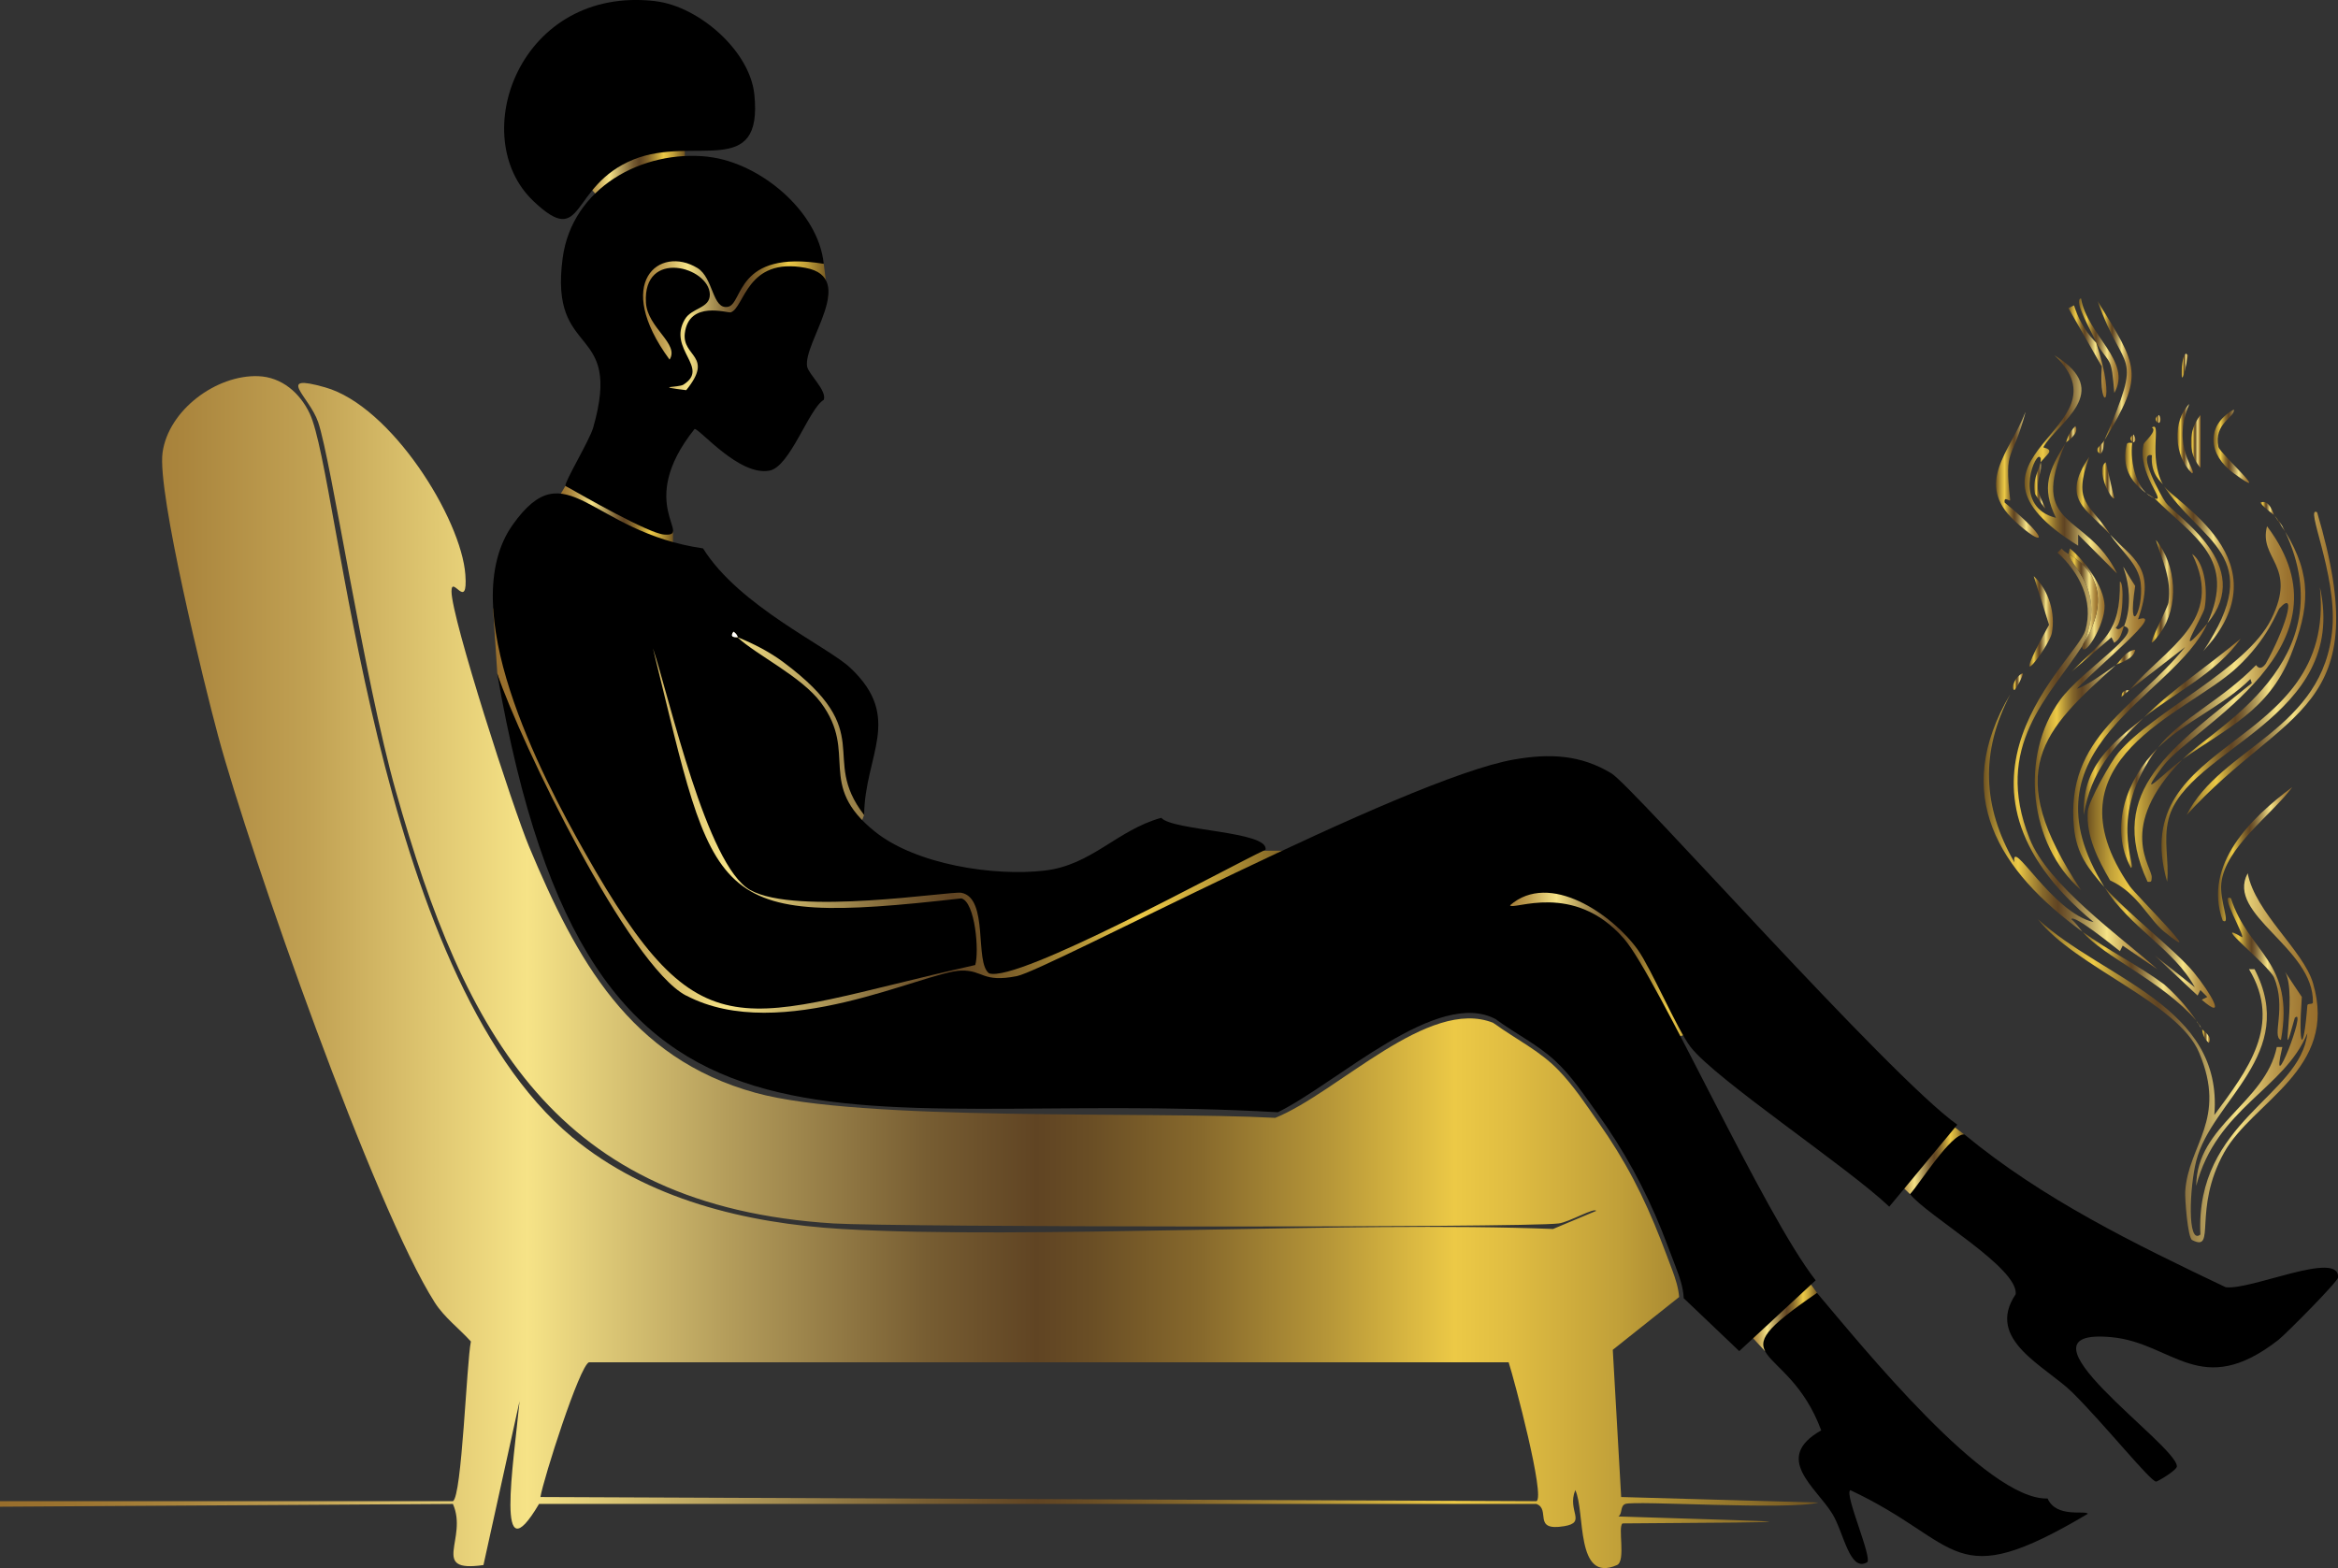
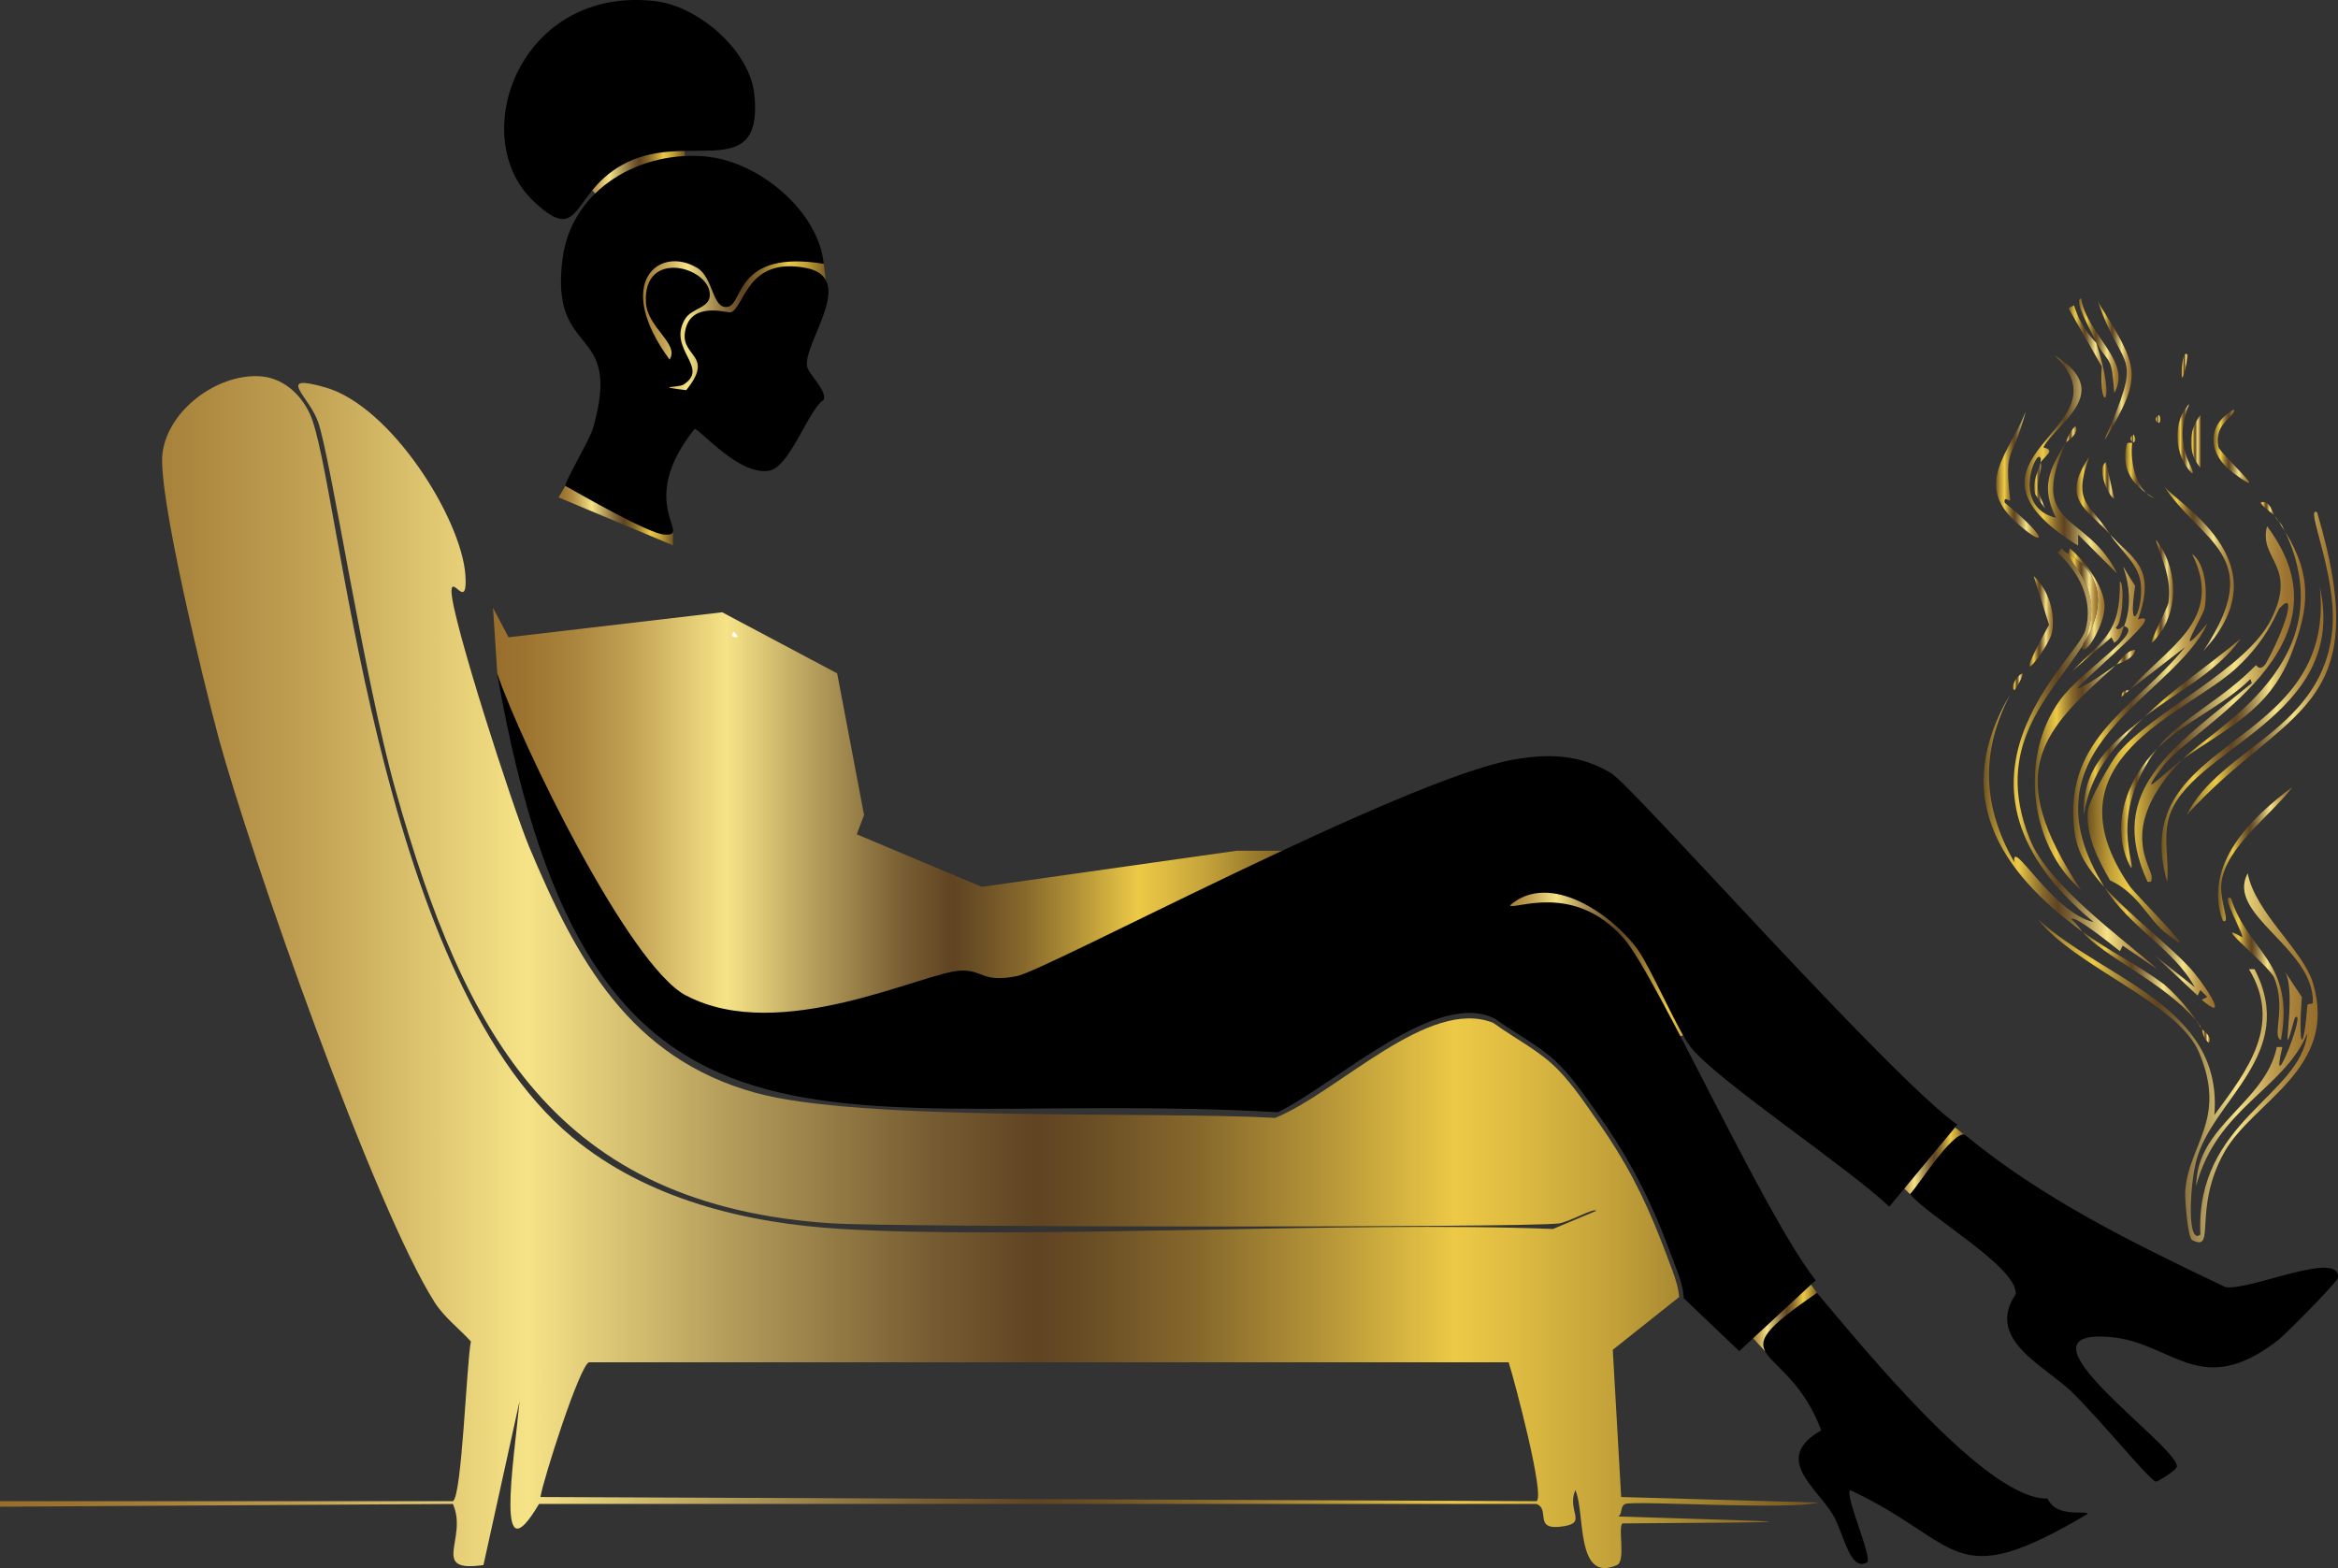
<svg xmlns="http://www.w3.org/2000/svg" xmlns:xlink="http://www.w3.org/1999/xlink" id="Calque_2" viewBox="0 0 320.58 215.05">
  <rect x="0" y="0" width="320.58" height="215.05" fill="#333333" stroke="none" />
  <defs>
    <style> .cls-1 { fill: url(#linear-gradient-8); } .cls-2 { fill: url(#linear-gradient-7); } .cls-3 { fill: url(#linear-gradient-5); } .cls-4 { fill: url(#linear-gradient-6); } .cls-5 { fill: url(#linear-gradient-9); } .cls-6 { fill: url(#linear-gradient-4); } .cls-7 { fill: url(#linear-gradient-3); } .cls-8 { fill: url(#linear-gradient-2); } .cls-9 { fill: url(#linear-gradient); } .cls-10 { fill: #fffeff; } .cls-11 { fill: url(#linear-gradient-43); } .cls-12 { fill: url(#linear-gradient-40); } .cls-13 { fill: url(#linear-gradient-41); } .cls-14 { fill: url(#linear-gradient-42); } .cls-15 { fill: url(#linear-gradient-49); } .cls-16 { fill: url(#linear-gradient-48); } .cls-17 { fill: url(#linear-gradient-45); } .cls-18 { fill: url(#linear-gradient-47); } .cls-19 { fill: url(#linear-gradient-44); } .cls-20 { fill: url(#linear-gradient-46); } .cls-21 { fill: url(#linear-gradient-10); } .cls-22 { fill: url(#linear-gradient-11); } .cls-23 { fill: url(#linear-gradient-12); } .cls-24 { fill: url(#linear-gradient-13); } .cls-25 { fill: url(#linear-gradient-19); } .cls-26 { fill: url(#linear-gradient-14); } .cls-27 { fill: url(#linear-gradient-21); } .cls-28 { fill: url(#linear-gradient-20); } .cls-29 { fill: url(#linear-gradient-22); } .cls-30 { fill: url(#linear-gradient-23); } .cls-31 { fill: url(#linear-gradient-28); } .cls-32 { fill: url(#linear-gradient-25); } .cls-33 { fill: url(#linear-gradient-32); } .cls-34 { fill: url(#linear-gradient-31); } .cls-35 { fill: url(#linear-gradient-33); } .cls-36 { fill: url(#linear-gradient-30); } .cls-37 { fill: url(#linear-gradient-15); } .cls-38 { fill: url(#linear-gradient-16); } .cls-39 { fill: url(#linear-gradient-17); } .cls-40 { fill: url(#linear-gradient-18); } .cls-41 { fill: url(#linear-gradient-35); } .cls-42 { fill: url(#linear-gradient-34); } .cls-43 { fill: url(#linear-gradient-36); } .cls-44 { fill: url(#linear-gradient-38); } .cls-45 { fill: url(#linear-gradient-27); } .cls-46 { fill: url(#linear-gradient-24); } .cls-47 { fill: url(#linear-gradient-26); } .cls-48 { fill: url(#linear-gradient-29); } .cls-49 { fill: url(#linear-gradient-37); } .cls-50 { fill: url(#linear-gradient-39); } .cls-51 { fill: url(#linear-gradient-53); } .cls-52 { fill: url(#linear-gradient-54); } .cls-53 { fill: url(#linear-gradient-50); } .cls-54 { fill: url(#linear-gradient-51); } .cls-55 { fill: url(#linear-gradient-52); } </style>
    <linearGradient id="linear-gradient" x1="259.72" y1="158.66" x2="269.34" y2="158.66" gradientUnits="userSpaceOnUse">
      <stop offset="0" stop-color="#986e2c" />
      <stop offset=".04" stop-color="#9c7430" />
      <stop offset=".1" stop-color="#aa853d" />
      <stop offset=".17" stop-color="#c1a153" />
      <stop offset=".24" stop-color="#e0c872" />
      <stop offset=".29" stop-color="#f6e387" />
      <stop offset=".4" stop-color="#b49d5b" />
      <stop offset=".51" stop-color="#775d32" />
      <stop offset=".57" stop-color="#604423" />
      <stop offset=".6" stop-color="#6a4e25" />
      <stop offset=".66" stop-color="#87692c" />
      <stop offset=".73" stop-color="#b69638" />
      <stop offset=".8" stop-color="#ecc946" />
      <stop offset=".83" stop-color="#e0bd42" />
      <stop offset=".89" stop-color="#c1a039" />
      <stop offset=".96" stop-color="#8f712a" />
      <stop offset="1" stop-color="#6f5321" />
    </linearGradient>
    <linearGradient id="linear-gradient-2" x1="239.51" y1="179.95" x2="249.15" y2="179.95" xlink:href="#linear-gradient" />
    <linearGradient id="linear-gradient-3" x1="76.59" y1="70.72" x2="92.28" y2="70.72" xlink:href="#linear-gradient" />
    <linearGradient id="linear-gradient-4" x1="67.6" y1="113.32" x2="178.1" y2="113.32" xlink:href="#linear-gradient" />
    <linearGradient id="linear-gradient-5" x1="204.75" y1="131.21" x2="234.65" y2="131.21" xlink:href="#linear-gradient" />
    <linearGradient id="linear-gradient-6" x1="86.33" y1="43.83" x2="113.53" y2="43.83" xlink:href="#linear-gradient" />
    <linearGradient id="linear-gradient-7" x1="79.35" y1="23.03" x2="93.9" y2="23.03" xlink:href="#linear-gradient" />
    <linearGradient id="linear-gradient-8" x1="0" y1="133.32" x2="249.34" y2="133.32" xlink:href="#linear-gradient" />
    <linearGradient id="linear-gradient-9" x1="445.04" y1="145.08" x2="483.4" y2="145.08" gradientTransform="translate(762.83) rotate(-180) scale(1 -1)" xlink:href="#linear-gradient" />
    <linearGradient id="linear-gradient-10" x1="448.27" y1="100.69" x2="476.58" y2="100.69" gradientTransform="translate(762.83) rotate(-180) scale(1 -1)" xlink:href="#linear-gradient" />
    <linearGradient id="linear-gradient-11" x1="467.02" y1="104.07" x2="490.86" y2="104.07" gradientTransform="translate(762.83) rotate(-180) scale(1 -1)" xlink:href="#linear-gradient" />
    <linearGradient id="linear-gradient-12" x1="468.72" y1="97.69" x2="483.85" y2="97.69" gradientTransform="translate(762.83) rotate(-180) scale(1 -1)" xlink:href="#linear-gradient" />
    <linearGradient id="linear-gradient-13" x1="460.17" y1="98.83" x2="478.56" y2="98.83" gradientTransform="translate(762.83) rotate(-180) scale(1 -1)" xlink:href="#linear-gradient" />
    <linearGradient id="linear-gradient-14" x1="472.55" y1="63.69" x2="485.22" y2="63.69" gradientTransform="translate(762.83) rotate(-180) scale(1 -1)" xlink:href="#linear-gradient" />
    <linearGradient id="linear-gradient-15" x1="444.26" y1="100.73" x2="466.46" y2="100.73" gradientTransform="translate(762.83) rotate(-180) scale(1 -1)" xlink:href="#linear-gradient" />
    <linearGradient id="linear-gradient-16" x1="442.51" y1="90.98" x2="463.02" y2="90.98" gradientTransform="translate(762.83) rotate(-180) scale(1 -1)" xlink:href="#linear-gradient" />
    <linearGradient id="linear-gradient-17" x1="446.75" y1="88.54" x2="463.59" y2="88.54" gradientTransform="translate(762.83) rotate(-180) scale(1 -1)" xlink:href="#linear-gradient" />
    <linearGradient id="linear-gradient-18" x1="458.05" y1="72.01" x2="469.06" y2="72.01" gradientTransform="translate(762.83) rotate(-180) scale(1 -1)" xlink:href="#linear-gradient" />
    <linearGradient id="linear-gradient-19" x1="459.11" y1="129.95" x2="474.26" y2="129.95" gradientTransform="translate(762.83) rotate(-180) scale(1 -1)" xlink:href="#linear-gradient" />
    <linearGradient id="linear-gradient-20" x1="449.71" y1="132.88" x2="457.38" y2="132.88" gradientTransform="translate(762.83) rotate(-180) scale(1 -1)" xlink:href="#linear-gradient" />
    <linearGradient id="linear-gradient-21" x1="483.29" y1="65.14" x2="489.15" y2="65.14" gradientTransform="translate(762.83) rotate(-180) scale(1 -1)" xlink:href="#linear-gradient" />
    <linearGradient id="linear-gradient-22" x1="456.54" y1="77.88" x2="466.26" y2="77.88" gradientTransform="translate(762.83) rotate(-180) scale(1 -1)" xlink:href="#linear-gradient" />
    <linearGradient id="linear-gradient-23" x1="448.55" y1="117.16" x2="458.71" y2="117.16" gradientTransform="translate(762.83) rotate(-180) scale(1 -1)" xlink:href="#linear-gradient" />
    <linearGradient id="linear-gradient-24" x1="470.55" y1="50.83" x2="475.21" y2="50.83" gradientTransform="translate(762.83) rotate(-180) scale(1 -1)" xlink:href="#linear-gradient" />
    <linearGradient id="linear-gradient-25" x1="461.69" y1="133.88" x2="477.31" y2="133.88" gradientTransform="translate(762.83) rotate(-180) scale(1 -1)" xlink:href="#linear-gradient" />
    <linearGradient id="linear-gradient-26" x1="455.59" y1="93.02" x2="468.93" y2="93.02" gradientTransform="translate(762.83) rotate(-180) scale(1 -1)" xlink:href="#linear-gradient" />
    <linearGradient id="linear-gradient-27" x1="467.02" y1="110.83" x2="471.99" y2="110.83" gradientTransform="translate(762.83) rotate(-180) scale(1 -1)" xlink:href="#linear-gradient" />
    <linearGradient id="linear-gradient-28" x1="471.59" y1="85.97" x2="478.83" y2="85.97" gradientTransform="translate(762.83) rotate(-180) scale(1 -1)" xlink:href="#linear-gradient" />
    <linearGradient id="linear-gradient-29" x1="468.93" y1="105.12" x2="477.13" y2="105.12" gradientTransform="translate(762.83) rotate(-180) scale(1 -1)" xlink:href="#linear-gradient" />
    <linearGradient id="linear-gradient-30" x1="474.26" y1="82.14" x2="479.21" y2="82.14" gradientTransform="translate(762.83) rotate(-180) scale(1 -1)" xlink:href="#linear-gradient" />
    <linearGradient id="linear-gradient-31" x1="472.34" y1="47.4" x2="477.78" y2="47.4" gradientTransform="translate(762.83) rotate(-180) scale(1 -1)" xlink:href="#linear-gradient" />
    <linearGradient id="linear-gradient-32" x1="464.87" y1="81.1" x2="467.8" y2="81.1" gradientTransform="translate(762.83) rotate(-180) scale(1 -1)" xlink:href="#linear-gradient" />
    <linearGradient id="linear-gradient-33" x1="474.01" y1="48.2" x2="479.21" y2="48.2" gradientTransform="translate(762.83) rotate(-180) scale(1 -1)" xlink:href="#linear-gradient" />
    <linearGradient id="linear-gradient-34" x1="454.43" y1="61.2" x2="459.33" y2="61.2" gradientTransform="translate(762.83) rotate(-180) scale(1 -1)" xlink:href="#linear-gradient" />
    <linearGradient id="linear-gradient-35" x1="481.36" y1="85.21" x2="484.58" y2="85.21" gradientTransform="translate(762.83) rotate(-180) scale(1 -1)" xlink:href="#linear-gradient" />
    <linearGradient id="linear-gradient-36" x1="473.5" y1="67.97" x2="478.12" y2="67.97" gradientTransform="translate(762.83) rotate(-180) scale(1 -1)" xlink:href="#linear-gradient" />
    <linearGradient id="linear-gradient-37" x1="462.16" y1="60.16" x2="464.28" y2="60.16" gradientTransform="translate(762.83) rotate(-180) scale(1 -1)" xlink:href="#linear-gradient" />
    <linearGradient id="linear-gradient-38" x1="467.4" y1="64.54" x2="471.44" y2="64.54" gradientTransform="translate(762.83) rotate(-180) scale(1 -1)" xlink:href="#linear-gradient" />
    <linearGradient id="linear-gradient-39" x1="461.12" y1="60.54" x2="462.42" y2="60.54" gradientTransform="translate(762.83) rotate(-180) scale(1 -1)" xlink:href="#linear-gradient" />
    <linearGradient id="linear-gradient-40" x1="472.93" y1="65.88" x2="474.59" y2="65.88" gradientTransform="translate(762.83) rotate(-180) scale(1 -1)" xlink:href="#linear-gradient" />
    <linearGradient id="linear-gradient-41" x1="482.41" y1="66.56" x2="483.92" y2="66.56" gradientTransform="translate(762.83) rotate(-180) scale(1 -1)" xlink:href="#linear-gradient" />
    <linearGradient id="linear-gradient-42" x1="462.83" y1="50.15" x2="463.71" y2="50.15" gradientTransform="translate(762.83) rotate(-180) scale(1 -1)" xlink:href="#linear-gradient" />
    <linearGradient id="linear-gradient-43" x1="470.07" y1="90.16" x2="472.74" y2="90.16" gradientTransform="translate(762.83) rotate(-180) scale(1 -1)" xlink:href="#linear-gradient" />
    <linearGradient id="linear-gradient-44" x1="449.5" y1="71.78" x2="451.02" y2="71.78" gradientTransform="translate(762.83) rotate(-180) scale(1 -1)" xlink:href="#linear-gradient" />
    <linearGradient id="linear-gradient-45" x1="451.02" y1="69.74" x2="452.93" y2="69.74" gradientTransform="translate(762.83) rotate(-180) scale(1 -1)" xlink:href="#linear-gradient" />
    <linearGradient id="linear-gradient-46" x1="485.49" y1="93.5" x2="486.85" y2="93.5" gradientTransform="translate(762.83) rotate(-180) scale(1 -1)" xlink:href="#linear-gradient" />
    <linearGradient id="linear-gradient-47" x1="478.13" y1="59.59" x2="479.59" y2="59.59" gradientTransform="translate(762.83) rotate(-180) scale(1 -1)" xlink:href="#linear-gradient" />
    <linearGradient id="linear-gradient-48" x1="470.83" y1="95.12" x2="471.98" y2="95.12" gradientTransform="translate(762.83) rotate(-180) scale(1 -1)" xlink:href="#linear-gradient" />
    <linearGradient id="linear-gradient-49" x1="474.26" y1="61.31" x2="475.28" y2="61.31" gradientTransform="translate(762.83) rotate(-180) scale(1 -1)" xlink:href="#linear-gradient" />
    <linearGradient id="linear-gradient-50" x1="459.83" y1="142.07" x2="460.93" y2="142.07" gradientTransform="translate(762.83) rotate(-180) scale(1 -1)" xlink:href="#linear-gradient" />
    <linearGradient id="linear-gradient-51" x1="460.93" y1="140.54" x2="461.69" y2="140.54" gradientTransform="translate(762.83) rotate(-180) scale(1 -1)" xlink:href="#linear-gradient" />
    <linearGradient id="linear-gradient-52" x1="470.03" y1="60.16" x2="470.73" y2="60.16" gradientTransform="translate(762.83) rotate(-180) scale(1 -1)" xlink:href="#linear-gradient" />
    <linearGradient id="linear-gradient-53" x1="466.58" y1="57.46" x2="467.27" y2="57.46" gradientTransform="translate(762.83) rotate(-180) scale(1 -1)" xlink:href="#linear-gradient" />
    <linearGradient id="linear-gradient-54" x1="475.18" y1="82.26" x2="479.21" y2="82.26" gradientTransform="translate(762.83) rotate(-180) scale(1 -1)" xlink:href="#linear-gradient" />
  </defs>
  <g id="OBJECTS">
    <g>
      <polygon class="cls-9" points="259.72 161.69 261.91 163.78 269.34 155.59 266.6 153.53 259.72 161.69" />
      <polygon class="cls-8" points="239.51 182.6 242.02 185.31 249.15 177.31 247.16 174.6 239.51 182.6" />
      <polygon class="cls-7" points="76.59 68.22 77.53 66.64 92.28 72.88 92.28 74.79 76.59 68.22" />
      <polygon class="cls-6" points="178.1 116.67 169.61 116.67 134.61 121.63 117.47 114.42 118.48 111.78 114.79 92.35 99.02 83.97 69.73 87.4 67.6 83.36 68.19 92.35 75.88 118.31 97.41 143.28 159.19 138.83 178.1 116.67" />
      <polygon class="cls-3" points="207.09 119.78 204.75 127.78 228.97 142.64 234.65 140.54 223.96 120.92 207.09 119.78" />
      <polygon class="cls-4" points="86.33 33.73 90.65 55.97 113.53 40.83 112.95 36.16 99.93 31.68 86.33 33.73" />
      <polygon class="cls-2" points="82.75 27.84 79.35 23.97 93.9 18.22 93.9 23.5 82.75 27.84" />
      <g id="Objet_génératif">
        <g>
          <g>
            <g>
              <path class="cls-1" d="M222.86,206.26c1.23-.5,22.46.89,26.48-.19l-27.05-.76-1.15-20.19,9.1-7.24c-.1-1.25-.49-2.46-.92-3.63-.54-1.44-1.08-2.88-1.64-4.31-1.09-2.8-2.31-5.55-3.71-8.21-1.41-2.68-3-5.25-4.74-7.72-1.74-2.49-3.44-5.08-5.56-7.27-2.54-2.63-5.83-4.22-8.76-6.35-.01,0-.03,0-.04-.01-.03-.02-.05-.04-.07-.06h-.01s0-.01-.01-.01c-.01-.01-.02-.02-.03-.03-8.89-3.57-21.23,9.51-29.89,13.03-17.68-.94-56.81.54-71.24-3.43-17.31-4.76-24.57-18.28-31.05-33.71-2.23-5.32-10.65-31.35-10.66-35.05-.01-2.41,2.27,2.87,1.9-2.29-.55-7.69-10.16-23.15-19.24-25.71-6.92-1.96-2.16,1.23-.95,4.76,1.81,5.28,6.28,35.18,10.67,50.67,9.44,33.34,21.9,56.86,60,59.24,8.27.51,94.49.61,99.43,0,1.46-.19,4.93-2.23,5.14-1.72l-5.91,2.48c-27.87-1.12-72.33,1.48-97.52,0-13.14-.78-26.68-4.06-36.95-12.57-27.25-22.6-31.88-90.44-36-99.24-1.35-2.87-3.85-5.02-7.05-5.15-5.74-.22-12.33,4.63-13.14,10.48-.76,5.42,5.73,31.87,7.62,38.86,4.44,16.43,21.46,64.8,29.71,77.71,1.31,2.05,3.34,3.56,4.95,5.34-.59,2.79-1.23,21.32-2.47,21.9H0v.76l62.1-.38c2.13,4.75-3.27,9.46,4.19,8.38l4.95-22.47c-.86,8.94-3.37,24.31,2.67,14.09h136.76c2.02.75-.61,3.79,3.81,3.05,3.15-.53.35-2.06,1.52-4.95,1.4,2.93-.03,12.84,5.72,10.28,1.25-.56.07-5.23.76-5.71,28.53-.2,25.15-.13-.57-.95.59-.41.2-1.41.95-1.72ZM210.67,205.88l-136.57-.57c.43-2.53,5.35-17.98,6.66-18.48h126.1c.75,2.31,5.07,18.55,3.81,19.05Z" />
              <path d="M94.1,136.54c12.95,6.81,32.7-3.31,37.71-3.43,3.05-.07,2.87,1.7,7.62.76,4.15-.82,53.18-27.12,68.19-29.71,4.85-.84,9.08-.67,13.33,1.9,2.95,1.79,38.03,41.49,47.43,48.19l-9.33,11.24c-5.7-5.42-23.81-17.46-27.24-21.9-1.79-2.31-5.47-10.87-7.24-13.33-3.5-4.88-12.1-10.83-17.52-6.1.37.77,8.72-3.36,15.62,4.57,4.6,5.29,19.14,37.75,26.29,46.86l-10.48,9.71-7.61-7.25c-.07-1.52-.6-3-1.14-4.4-.63-1.63-1.23-3.28-1.88-4.9-2.3-5.72-5.24-11.1-8.86-16.1-1.8-2.49-3.49-5.08-5.77-7.18-2.4-2.21-5.35-3.67-7.98-5.58-.01-.02-.02-.04-.04-.05-.02-.02-.05-.04-.08-.05h0s0,0,0,0c0,0,0,0,0,0h0c-8.02-4.34-21.76,8.75-29.9,12.75-61.59-3.53-94.17,13.92-107.05-60.19,3.24,9.54,18.02,40.04,25.9,44.19Z" />
            </g>
            <g>
              <path d="M269.34,155.59c-1.78-.19-6.15,6.76-7.43,8.19,2.4,3,14.83,10.08,14.48,13.71-4.25,6.28,4.13,9.87,7.81,13.52,4.33,4.3,10.6,12.1,11.43,12.19.18.02,2.87-1.57,2.86-2.1-.07-3.02-23.75-19.11-8.95-17.71,8.45.8,12.21,8.66,22.86.38.98-.77,8.15-7.98,8.19-8.57.24-3.84-12.12,1.85-15.43,1.33-12.53-5.97-25.04-12.05-35.81-20.95Z" />
              <path d="M249.15,177.31c-14.4,9.87-4.08,6.31.57,18.86-6.67,3.78-.77,7.73,1.52,11.43,1.55,2.5,2.37,8.04,4.76,6.67.83-.48-3.17-9.42-2.29-9.9,15.41,7.21,13.69,14.44,32.57,3.24-.26-.53-4.33.64-5.52-2.1-8.34.31-25.51-20.99-31.62-28.19Z" />
              <g>
-                 <path d="M101.15,87.4c-.07-.07-1.25.17-.57-.76.58.43.53.74.57.76,2.2.88,4.4,2.02,6.29,3.43,13.09,9.77,4.83,12.88,11.05,20.95.06-8.2,5.4-13.34-1.9-20.19-3.14-2.95-15.26-8.46-20.19-16.38-15.57-2.24-18.72-13.62-26.1-3.24-8.09,11.4,3.8,34.16,9.9,44.95,16.14,28.54,21.06,22.71,53.52,15.43.56-1.81.01-8.64-1.9-9.14-34.91,3.96-33.68.73-42.29-34.29,2.29,6.82,7.34,29.77,13.33,33.14,6.35,3.57,27.52.11,28.95.38,3.82.72,1.77,9.56,3.81,11.05,3.94,1.33,32.33-14.33,37.9-16.95.55-2.55-12.74-2.58-14.29-4.38-6.09,1.69-9.5,6.48-16,7.24-6.99.81-17.62-.84-23.24-5.33-8.18-6.54-2.24-10.74-7.43-17.71-2.67-3.59-8.81-6.51-11.43-8.95Z" />
                <path d="M97.15,21.5c-9.06-1.02-18.71,4.24-20,13.9-1.88,14.05,8.32,8.76,4.19,23.24-.5,1.75-3.95,7.45-3.81,8,2.59,1.47,11.38,6.5,13.52,6.67,4.14.33-4.1-4.09,4.19-14.48.63-.1,6.14,6.54,10.29,5.71,2.82-.56,5.4-8.53,7.43-9.71.43-1.31-2.11-3.51-2.29-4.57-.56-3.32,6.99-12.15-.19-13.52-8.15-1.56-8.37,5.48-10.29,6.1-.38.12-5.73-1.69-6.29,2.86-.4,3.27,4.07,3.06.19,7.81-4.64-.57-1.06-.33-.38-.76,3.7-2.35-2.23-4.83.19-8.95.95-1.62,3.47-1.48,3.43-3.43-.08-3.77-9.21-6.3-8.76,1.14.21,3.48,4.64,5.64,3.24,7.81-7.79-10.6-1.4-15.72,3.81-12.57,2.23,1.35,2.03,5.74,4.19,5.33,2.13-.4,1.01-7.87,13.14-5.9-.73-7.25-8.81-13.88-15.81-14.67Z" />
                <path d="M89.91.16c-18.62-2.21-26.11,18.57-16.76,27.43,7.08,6.71,4.83-2.11,13.71-5.71,8.29-3.37,17.8,2.85,16.57-8.95-.63-6.02-7.67-12.07-13.52-12.76Z" />
                <path class="cls-10" d="M101.15,87.4s0-.34-.57-.76c-.68.93.5.7.57.76Z" />
              </g>
            </g>
          </g>
          <g>
            <path class="cls-5" d="M308.19,119.78c-3.04,5.67,9.11,10.19,8.95,17.71,0,.29-.74.09-.76.38-.53,6.85-1.28,6.06-.76-1.14l-2.29-3.43c1.75,3.11-1.01,14.75,1.33,6.29,1.8-1.7-3.62,12.14-1.71,4h-.76c-1.57,7.68-11.02,10.73-11.05,19.05,2.77-10.7,12.12-13.27,15.24-20.95-.92,8.7-15.39,12.05-14.67,27.62-1.84,1.52-1.48-6.54-.57-10.1,2.14-8.4,14.04-14.6,8-26.29h-.76c4.6,7.65-.21,13.87-4.76,20,1.26-14.99-15.27-18.64-24.19-26.86,5.14,6.57,19.2,11.43,22.1,18.29,3.9,9.24-1.48,12.6-1.9,19.05-.06.97.34,6.35.95,6.67,3.38,1.72.02-4.15,4.38-12,3.9-7.02,15.71-11.41,12.19-23.24-1.35-4.53-7.9-9.63-8.95-15.05Z" />
            <path class="cls-21" d="M295.81,102.64c3.49-3.52,9.19-5.93,12.76-9.52l.19.57c-10.73,8.77-20.14,14.64-14.29,27.24.6.08.52-.11.57-.57.15-1.4-5.01-6.81,4.19-16.19-2.31,1.64-6.6,6.2-2.67.95,4.22-5.63,26.72-16.42,14.29-32.95-1.2,4.53,4.25,5.36.57,12.76-3.4,6.85-16.08,12.53-20.95,18.29-1.01,1.19-4.07,6.6-4.19,8-.28,3.41,1.39,6.67,3.05,9.52,3.79,1.74,5.25,5.28,7.43,7.05,6.37,5.16-3.96-5.12-4.76-6.29-11.91-17.38,7.73-23.49,14.67-29.9,4.38-4.05,5.56-7.82,5.9-8.19,2.53-2.75.62,3.13-1.9,7.62-.85,1.16-1.29.14-1.33.19-4.84,4.95-10.44,7.34-13.52,11.43Z" />
            <path class="cls-22" d="M285.53,127.78c-.49-.58-.91-1.23-1.52-1.71.27-.79,5.91,3.8,6.67,4.38l.38-.76,4.76,3.24c-5.2-4.59-14.98-11.53-17.52-17.9-5.09-12.75,2.77-19.51,7.24-26.48,3.59-7.57-1.92-11.2-1.9-12.57-.37-.22-.69-.41-.95-.76l-.57.57c2.97,2.69,4.99,6.61,3.81,10.67-1.22,4.2-22.17,20.67,1.14,40-5.69-1.29-11.38-11.88-10.86-8.19-4.39-7.64-4.69-15.12-.57-23.05-8.2,13.82-1.56,24.2,9.9,32.57Z" />
            <path class="cls-23" d="M289.34,73.31c1.4,2.19,3.89,3.99,4.19,6.67.44,3.87-1.89,7.76-.76.38-3.93-6.07.79-.48-1.52,5.52,2.9.71-5.78,6.02-8.76,10.1-5.6,7.66-4.32,19.8,2.86,26.1-10.95-16.47-5.28-21.83,4.76-30.86-1.6,1.07-3.94,2.82-5.33,3.24,3.03-3.25,12.36-10.77,8.38-9.52,2.61-7.27-.86-8.33-3.81-11.62Z" />
            <path class="cls-24" d="M292,94.64l7.62-5.9c-6.66,8.23-16.48,12.24-15.24,24.76.37,3.7,1.99,5.66,4.19,8.19-12.09-19.32,9.5-25.98,14.1-36.19-5.07,6.06-.6-.93-.38-2.1.39-2.1.18-6.05-1.71-7.43,4.56,9.22-3.65,12.84-8.57,18.67Z" />
            <path class="cls-26" d="M283.24,60.73c-2.32,3.81-3.4,6.06-1.33,10.29-5.76-1.42-3.11-8.43-2.29-8.38.34.18.14.51.19.76.02-.08,1.07-1.17,1.14-1.33.29-.62-.85-.62-.76-.76,1.95-3.36,9.75-7.56,1.52-12.57,10.73,10.1-16.37,13.91,3.24,26.1v-1.52l5.33,5.33c-4.12-8.47-12.31-5.98-7.05-17.9Z" />
            <path class="cls-37" d="M318.1,80.54c2.28,22.57-26.75,20.28-20.95,40.38.29-2.89-.55-5.6.19-8.57,2.42-9.73,24.77-13.72,20.76-31.81Z" />
            <path class="cls-38" d="M317.72,70.26c-1.76-1.04,2.68,8.36,2.1,15.81-1.1,14.1-15.32,16.37-20,25.71,13.67-15.03,26.07-14,17.9-41.52Z" />
            <path class="cls-39" d="M299.24,104.16c6.13-4.37,11.79-6.66,14.86-14.29,2.62-6.5,2.94-10.96-.76-16.95,8.27,17.83-9.8,26.86-14.1,31.24Z" />
-             <path class="cls-40" d="M295.43,68.35c5.52,5.44,11.23,8.27,7.24,17.14,6.62-7.91-4.3-14.64-5.71-16.57-.68-.93-3.99-7.04-1.9-6.48-.22,2.63,1.33,3.7,1.52,4-2.07-3.75-.13-8.74-1.52-7.81.82.44-1.08,1.99-1.14,2.29-.9,3.99,3.24,8.04,1.52,7.43Z" />
            <path class="cls-25" d="M288.57,121.69c3.42,5.47,9.53,8.5,12.38,13.71l-5.52-4.38,5.9,5.52.38-.76.95.95-.76.38c3.53,3.06,1.22-.94-1.14-3.81-2.39-2.9-9.26-8.24-12.19-11.62Z" />
            <path class="cls-28" d="M305.91,123.21c-1.69-.93,1.93,5.2,1.52,5.33-4.59-2.7,3.69,3.89,4.38,5.52,1.74,4.15-.35,8.14.95,8.57,1.93-10.82-4.42-11.86-6.86-19.43Z" />
            <path class="cls-27" d="M277.72,56.54c-2.18,5.5-6.97,9.72-1.52,14.86,3.92,3.7,5.46,3.12-1.33-2.48-.14-1.03.81.04.76-.38-.82-7.4.24-5.03,2.1-12Z" />
            <path class="cls-29" d="M296.57,66.45c5.12,8.02,14.43,9.61,5.52,22.86,11.54-12.4-4.21-20.48-5.52-22.86Z" />
            <path class="cls-30" d="M314.29,107.97c-5.59,4.14-12.28,10.65-9.52,18.29,1.18.68-.45-2.69-.19-5.14.52-4.91,6.96-9.41,9.71-13.14Z" />
            <path class="cls-46" d="M288.57,60.35c5.57-9.12,4.55-10.06-.95-19.05,3.67,10.38,6.36,6.35.95,19.05Z" />
            <path class="cls-32" d="M285.53,127.78c2.85,3.38,11,6.82,15.62,12.19-1.32-1.91-2.66-3.41-4.38-4.95-3.55-2.64-7.68-4.64-11.24-7.24Z" />
            <path class="cls-47" d="M293.91,98.45c4.42-3.55,9.93-6.09,13.33-10.86-4.36,3.66-9.26,6.85-13.33,10.86Z" />
            <path class="cls-45" d="M295.81,102.64c-4.16,4.2-6.67,10.76-3.62,16.38.85-.19-3.35-7.15,3.62-16.38Z" />
            <path class="cls-31" d="M291.24,85.88c-.33-.08-.67.81-1.14.19,1.04-.58,1.2-6.38.57-6.29.12,7.04-2.27,7.92-6.67,12.38l5.52-4.76.38.76c.92-.58.99-1.39,1.33-2.29Z" />
            <path class="cls-48" d="M293.91,98.45c-4.56,3.66-8.44,6.79-8.19,13.33.99-6.06,4.02-9.24,8.19-13.33Z" />
            <path class="cls-36" d="M283.62,75.97c5.28,3.11,4.78,8.1,1.9,12.57-.01,2.16,3.15-2.77,3.05-5.52-.09-2.6-2.78-6.2-4.76-7.81l-.19.76Z" />
            <path class="cls-34" d="M287.43,47.02c2,3.24,2.05,1.69,2.48,6.86,2.48-4.31-3.7-7.91-4.57-12.95-1.19.2,1.74,5.02,2.1,6.1Z" />
            <path class="cls-33" d="M295.62,74.07c.91,3.02,2.16,5.25,1.71,8.57-.11.85-4.26,8.47-1.14,4.19,2.63-3.62,2.25-9.35-.57-12.76Z" />
            <path class="cls-35" d="M287.43,47.02c-.16-.25-1.95-1.71-3.05-5.14l-.76.38,4.57,8c-.48,6.56,2.16,5.63-.76-3.24Z" />
            <path class="cls-42" d="M306.29,56.16c-3.93,2.25-3.49,6.23,0,8.76,5.7,4.13-1.91-2.77-2.1-3.62-.71-3.24,2.36-4.12,2.1-5.14Z" />
            <path class="cls-41" d="M278.86,79.02l2.1,6.67c-6.13,11.07.03,3,.38,1.14.52-2.72-.4-5.89-2.48-7.81Z" />
            <path class="cls-43" d="M289.34,73.31c-2.8-4.39-5.23-4.15-2.86-10.67-4.02,5.9-.34,7.1,2.86,10.67Z" />
            <path class="cls-49" d="M300.19,55.4c-2.35,2.36-2.12,7.1.38,9.52.76-.29-2.94-3.55-.38-9.52Z" />
            <path class="cls-44" d="M295.43,68.35c-2.41-.86-3.43-4.87-3.05-7.62-.03.05-.68-.14-.76.19-1.3,5.12,3.48,7.11,3.81,7.43Z" />
            <path class="cls-50" d="M301.72,56.92c-1.65,2.05-1.83,5.17,0,7.24v-7.24Z" />
            <path class="cls-12" d="M288.76,63.4c-1.49.86.63,5.13,1.14,4.95l-1.14-4.95Z" />
            <path class="cls-13" d="M279.81,63.4c-.4,1.48-1.22,2.65-.76,4.38,2.79,4.17.48.49.38-.76-.11-1.43.63-2.46.38-3.62Z" />
            <path class="cls-14" d="M299.81,48.54c-.84-.49-1.06,7.36.19.19-.06-.08-.12-.15-.19-.19Z" />
            <path class="cls-11" d="M290.1,91.21c.4-.27,2.47-.74,2.67-2.1-1.29.14-1.89,1.4-2.67,2.1Z" />
            <path class="cls-19" d="M313.34,72.92c-.58-1.24-.8-1.32-1.52-2.29.11.15,1.39,2.07,1.52,2.29Z" />
            <path class="cls-17" d="M311.81,70.64c-.08-.1-.6-2.25-1.9-1.71.55.75,1.83,1.61,1.9,1.71Z" />
            <path class="cls-20" d="M277.34,92.35c-.83.26-1.79,2.03-1.14,2.29.12.05,1.28-1.98,1.14-2.29Z" />
            <path class="cls-18" d="M283.24,60.73c.05-.12,1.97-1.25,1.33-2.29-.96.9-1.26,2.17-1.33,2.29Z" />
            <path class="cls-16" d="M292,94.64c-.05.06-1.08-.19-1.14.95l1.14-.95Z" />
-             <path class="cls-15" d="M288.57,60.35c-.59.97-1.62,1.23-.57,1.9.55-.44.42-1.54.57-1.9Z" />
+             <path class="cls-15" d="M288.57,60.35Z" />
            <path class="cls-53" d="M301.91,141.12c.05.09.07,1.18.95,1.9.6-.83-.76-1.64-.95-1.9Z" />
            <path class="cls-54" d="M301.91,141.12c-.4-.73-.44-.68-.76-1.14.04.05.21.39.76,1.14Z" />
            <path class="cls-55" d="M292.38,60.73c0-.06.81-.02.19-1.14-1,.67-.06.89-.19,1.14Z" />
            <path class="cls-51" d="M296,56.92s-.62.39-.38.76c.58.91.87-.42.38-.76Z" />
            <path class="cls-52" d="M285.53,88.54c2.87-4.48,3.37-9.46-1.9-12.57-.01,1.38,5.5,5,1.9,12.57Z" />
          </g>
        </g>
      </g>
    </g>
  </g>
</svg>